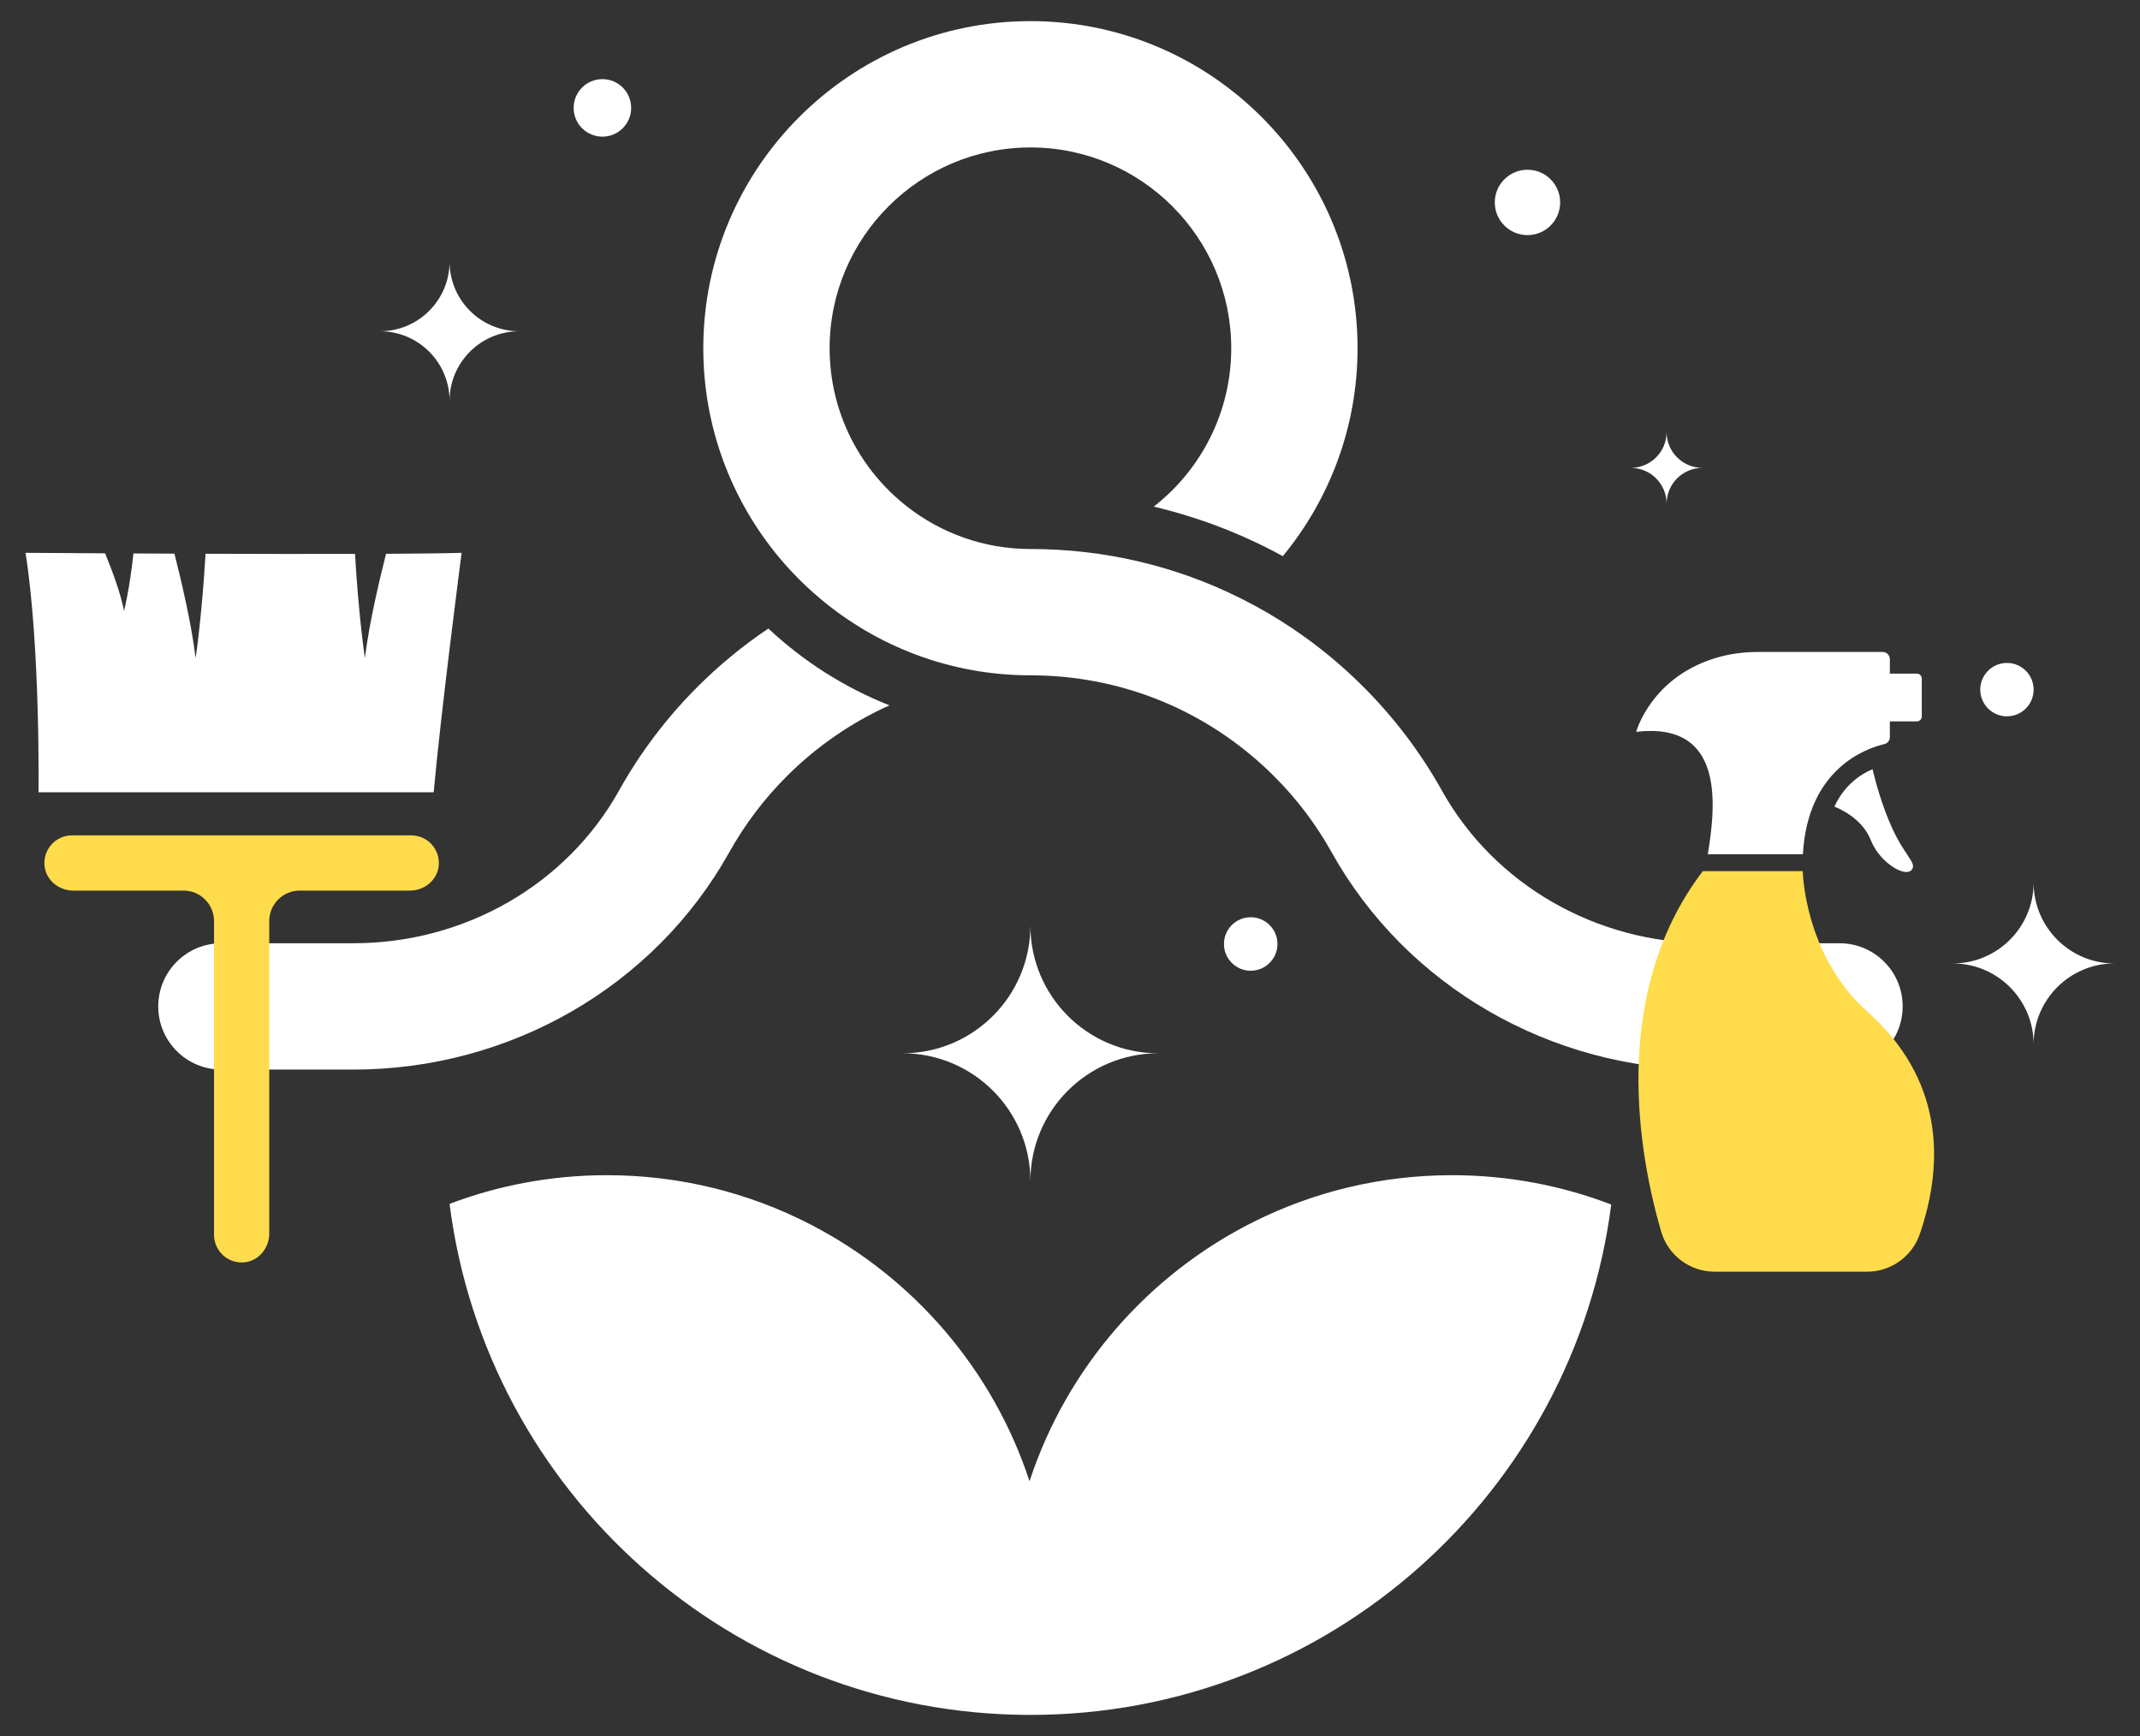
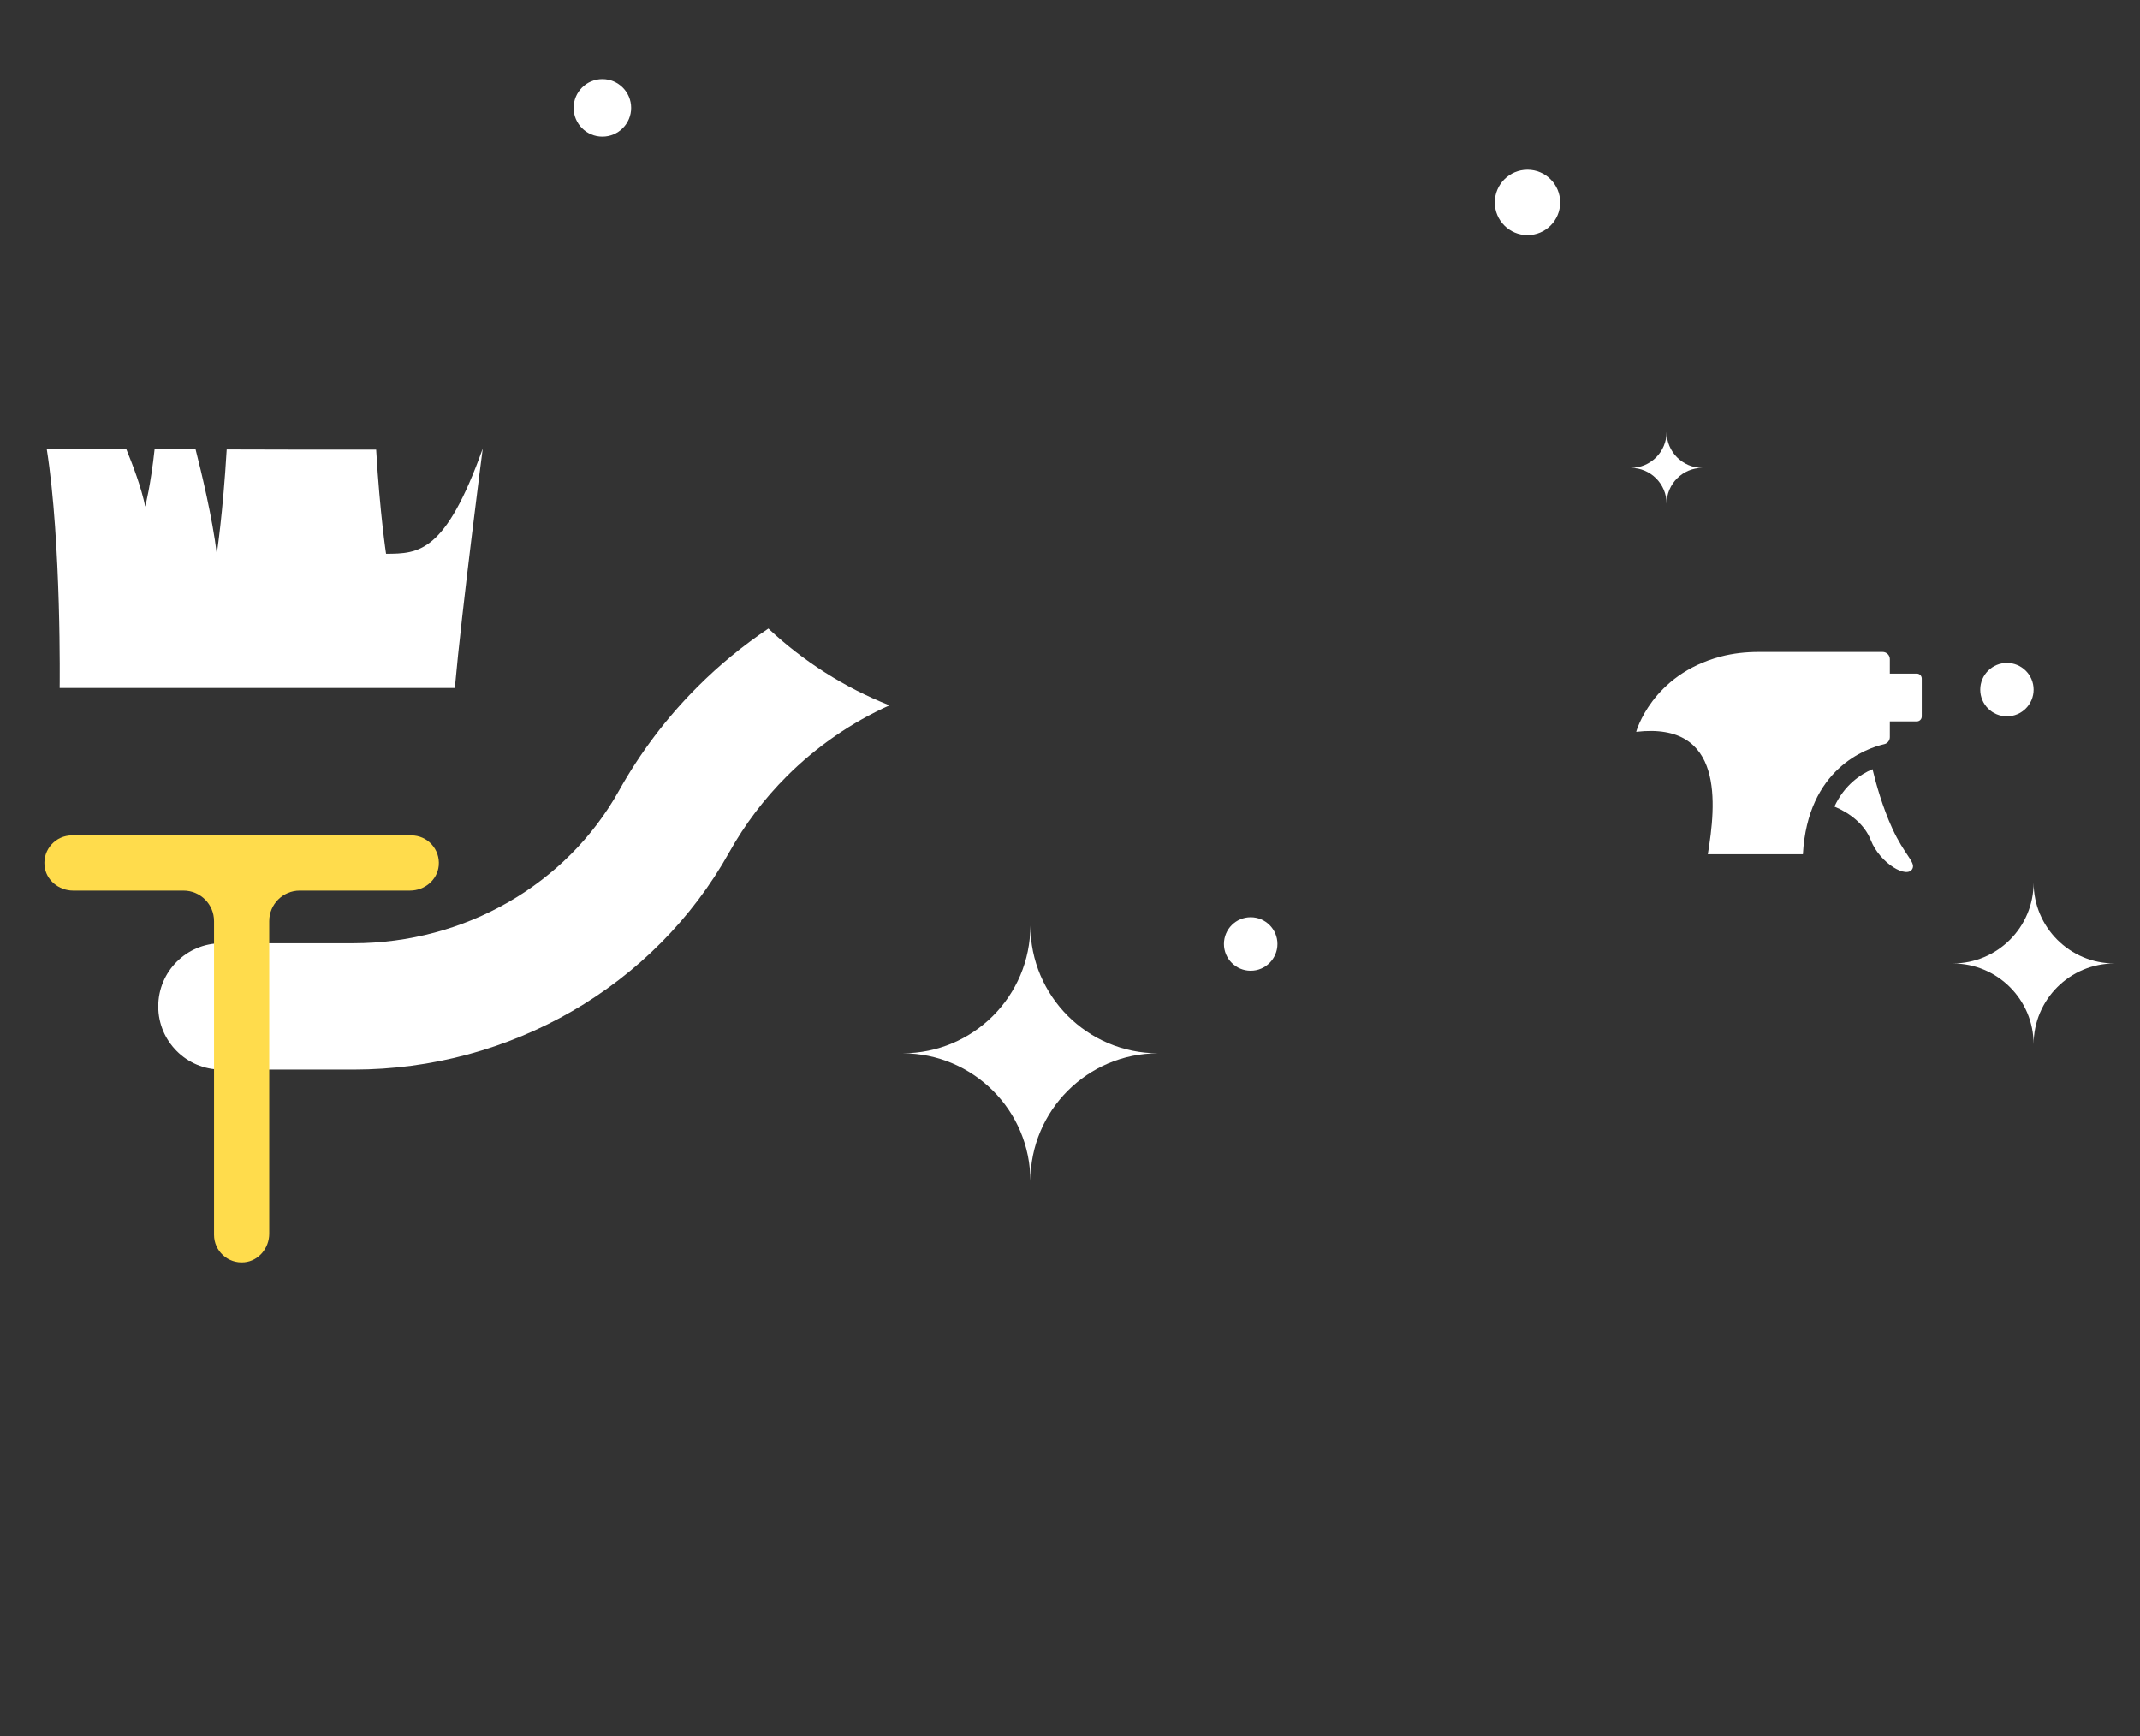
<svg xmlns="http://www.w3.org/2000/svg" version="1.1" id="Layer_1" x="0px" y="0px" viewBox="0 0 2000 1622.43" style="" xml:space="preserve">
  <rect x="0" y="0" width="2000" height="1622.43" fill="#333333" stroke="none" />
  <style type="text/css">
	.st0{fill:none;}
	.st1{display:none;fill:none;stroke:#000000;stroke-width:20;stroke-linecap:round;stroke-linejoin:round;stroke-miterlimit:10;}
	.st2{display:none;}
	.st3{display:inline;}
	.st4{display:none;fill:#FFFFFF;}
	.st5{fill:#4EB4F6;}
	.st6{fill:#FFDC4C;}
	.st7{fill:#FFFFFF;}
	.st8{fill:#ffdc4c;}
	.st9{fill:#A6A8AB;}
	.st10{display:none;fill:#001F4C;}
	.st11{fill:#F4C121;}
	.st12{fill:url(#SVGID_1_);}
	.st13{fill:url(#SVGID_00000142134015392070586590000012458986243287328690_);}
	.st14{fill:url(#SVGID_00000134215422152490369640000015220165763370357379_);}
	.st15{fill:url(#SVGID_00000103233040381723247220000004566592000804272779_);}
	.st16{fill:url(#SVGID_00000018940186432985487870000010881532757386197925_);}
	.st17{fill:url(#SVGID_00000055688426797209697700000012337126455163077036_);}
	.st18{fill:url(#SVGID_00000044169851100523331480000005731519753213380024_);}
	.st19{fill:url(#SVGID_00000162339885039197050640000013957200718388509867_);}
	.st20{fill:url(#SVGID_00000163766274731553415870000014163838516720964029_);}
	.st21{fill:url(#SVGID_00000034061715006552978240000015923073000723269515_);}
	.st22{fill:url(#SVGID_00000121241330184453675140000016716729052372577668_);}
	.st23{fill:url(#SVGID_00000133499913255083051900000004880484983434830264_);}
	.st24{fill:url(#SVGID_00000013161561478150514900000004708074724824339353_);}
	.st25{fill:url(#SVGID_00000056385194688422491520000005153136358362592129_);}
	.st26{fill:url(#SVGID_00000111187404722138510470000014549610802593262013_);}
	.st27{fill:url(#SVGID_00000176010806472489796830000010333788121953560208_);}
	.st28{fill:url(#SVGID_00000137124108156392349430000010549175443514954900_);}
	.st29{fill:url(#SVGID_00000010998027726243170960000005715681113391586188_);}
	.st30{fill:url(#SVGID_00000034062867611933945220000002852657533623042447_);}
	.st31{fill:url(#SVGID_00000011000376989092883290000003967904799107550394_);}
	.st32{fill:url(#SVGID_00000120527532724522155450000000508018924478738873_);}
	.st33{display:inline;fill:#FFFFFF;}
	.st34{display:inline;fill:#F7E943;}
	.st35{fill:#0C75B7;}
	.st36{fill:#201C59;}
</style>
-   <rect x="0" class="st0" width="2000" height="1622.43" />
  <g>
    <g>
      <path class="st7" d="M651.75,642c-28.81,28.8-53.48,61.45-73.25,96.92c-49.11,87.95-144.26,142.61-248.27,142.61H206.93    c-32.64,0-59.03,26.38-59.03,59.03c0,32.58,26.38,59.03,59.03,59.03h123.31c146.74,0,281.38-77.86,351.32-203.11    c14.52-25.97,32.58-49.88,53.66-70.95c28.21-28.16,60.74-50.47,96.04-66.35c-42.2-16.7-80.51-41.2-113.15-71.78    C694.55,603.22,672.29,621.46,651.75,642z" />
-       <path class="st7" d="M1719.18,881.53h-123.36c-104.01,0-199.1-54.66-248.21-142.61c-19.83-35.47-44.51-68.12-73.31-96.92    c-20.54-20.54-42.73-38.78-66.29-54.6c-15.52-10.45-31.64-19.83-48.28-28.1c-60.32-30.28-127.32-46.22-196.68-46.22    c-43.38,0-83.4-14.76-115.22-39.61c-44.09-34.35-72.48-87.95-72.48-148.04c0-103.47,84.23-187.64,187.7-187.64    c103.47,0,187.64,84.17,187.64,187.64c0,60.09-28.39,113.68-72.43,148.04c42.2,9.98,82.7,25.56,120.65,46.28    c43.56-52.89,69.83-120.59,69.83-194.32c0-168.58-137.12-305.7-305.7-305.7c-168.58,0-305.76,137.12-305.76,305.7    c0,73.72,26.27,141.49,69.89,194.37c11.86,14.28,24.97,27.57,39.19,39.49c53.18,44.8,121.83,71.83,196.67,71.83    c46.16,0,90.9,9.68,131.81,28.04c35.3,15.88,67.76,38.19,95.98,66.35c21.13,21.07,39.19,44.98,53.66,70.95    c69.95,125.25,204.58,203.11,351.32,203.11h123.36c32.58,0,59.03-26.44,59.03-59.03C1778.21,907.92,1751.77,881.53,1719.18,881.53    z" />
    </g>
    <g>
-       <path class="st7" d="M1357.1,1098.29c-66.5,0-129.33,15.61-185.02,43.35l-0.05,0.05c-98.71,49.19-175.03,136.49-209.86,242.62    c-34.23-104.38-108.7-190.59-205.05-240.16c-56.89-29.32-121.42-45.86-189.88-45.86c-51.76,0-101.33,9.44-147.08,26.81    c34.17,269.04,263.74,477.15,542.01,477.59h1.75c278.05-0.44,507.45-208.22,541.9-476.99    C1459.63,1108.01,1409.51,1098.29,1357.1,1098.29z" />
-     </g>
+       </g>
    <g>
      <path class="st8" d="M410.03,809.1c-1.31,13.39-13.32,23.2-26.77,23.2H280.15c-15.76,0-28.53,12.77-28.53,28.53l0,292.07    c0,13.46-9.82,25.51-23.22,26.81c-15.38,1.5-28.37-10.59-28.37-25.67V860.84c0-15.76-12.77-28.53-28.53-28.53H68.38    c-13.45,0-25.47-9.82-26.77-23.2c-1.5-15.38,10.53-28.39,25.61-28.39h317.21C399.5,780.72,411.53,793.72,410.03,809.1z" />
-       <path class="st7" d="M360.81,517.56c-5.47,21.45-15.83,64.5-19.77,97.47c0,0-5.73-37.33-9.27-97.37    c-43.06,0.11-92.83,0.02-139.67-0.14c-3.54,60.12-9.28,97.51-9.28,97.51c-3.95-33.05-14.35-76.23-19.81-97.62    c-13.28-0.06-26.13-0.11-38.29-0.17c-3.55,33.23-8.76,53.68-8.76,53.68c-3.49-17.62-12.04-39.98-17.74-53.82    c-44.2-0.24-74.36-0.46-74.36-0.46c13.95,88.54,12.13,223.78,12.13,223.78h369.33c6.67-74.59,26.08-223.78,26.08-223.78    C416.23,517.12,391.19,517.41,360.81,517.56z" />
+       <path class="st7" d="M360.81,517.56c0,0-5.73-37.33-9.27-97.37    c-43.06,0.11-92.83,0.02-139.67-0.14c-3.54,60.12-9.28,97.51-9.28,97.51c-3.95-33.05-14.35-76.23-19.81-97.62    c-13.28-0.06-26.13-0.11-38.29-0.17c-3.55,33.23-8.76,53.68-8.76,53.68c-3.49-17.62-12.04-39.98-17.74-53.82    c-44.2-0.24-74.36-0.46-74.36-0.46c13.95,88.54,12.13,223.78,12.13,223.78h369.33c6.67-74.59,26.08-223.78,26.08-223.78    C416.23,517.12,391.19,517.41,360.81,517.56z" />
    </g>
    <g>
      <path class="st7" d="M1791.44,674.19h-25.23v14.69c0,3.12-2.12,5.83-5.16,6.54c-17.19,4.02-71.68,23.01-76.09,102.92h-88.87    c7.61-46.44,15.74-124-66.95-114.41c0,0,14.45-53.28,78.95-70.32c11.63-3.07,23.66-4.33,35.69-4.33h115.7    c3.72,0,6.73,3.02,6.73,6.73v13.52h25.23c2.54,0,4.6,2.06,4.6,4.6v35.45C1796.04,672.13,1793.98,674.19,1791.44,674.19z" />
      <path class="st7" d="M1748.43,785.24c-5.79-14.84-19.4-25.32-34.03-31.46c9.45-20.35,24.53-30.22,35.62-34.93    c3.25,13.55,9.29,35.32,18.5,55.41c11.3,24.61,21.64,31.3,18.92,37.36C1782.75,822.02,1756.84,806.73,1748.43,785.24z" />
-       <path class="st8" d="M1684.82,814.1c0,0,1.13,78.4,60.39,131.29c69.98,62.45,72.48,139.15,49.04,207.77    c-7.2,21.08-26.95,35.3-49.23,35.3h-142.64c-23.15,0-43.45-15.32-49.92-37.55c-20.21-69.43-49.05-221.34,38.95-336.8H1684.82z" />
    </g>
-     <path class="st7" d="M420.16,244.48L420.16,244.48c0,35.95-29.14,65.09-65.09,65.09v0c35.95,0,65.09,29.14,65.09,65.09h0   c0-35.95,29.14-65.09,65.09-65.09v0C449.3,309.58,420.16,280.43,420.16,244.48z" />
    <path class="st7" d="M1557.57,403.75L1557.57,403.75c0,18.5-15,33.5-33.5,33.5v0c18.5,0,33.5,15,33.5,33.5h0   c0-18.5,15-33.5,33.5-33.5v0C1572.57,437.25,1557.57,422.25,1557.57,403.75z" />
    <path class="st7" d="M1900.58,824.84L1900.58,824.84c0,41.73-33.83,75.56-75.56,75.56v0c41.73,0,75.56,33.83,75.56,75.56h0   c0-41.73,33.83-75.56,75.56-75.56v0C1934.41,900.4,1900.58,866.57,1900.58,824.84z" />
    <path class="st7" d="M962.99,864.98L962.99,864.98c0,65.93-53.45,119.38-119.38,119.38v0c65.93,0,119.38,53.45,119.38,119.38h0   c0-65.93,53.45-119.38,119.38-119.38v0C1016.43,984.36,962.99,930.91,962.99,864.98z" />
    <circle class="st7" cx="1168.88" cy="882.21" r="25" />
    <circle class="st7" cx="562.99" cy="100.83" r="26.88" />
    <circle class="st7" cx="1427.55" cy="189.18" r="30.55" />
    <circle class="st7" cx="1875.64" cy="644.5" r="24.94" />
  </g>
</svg>